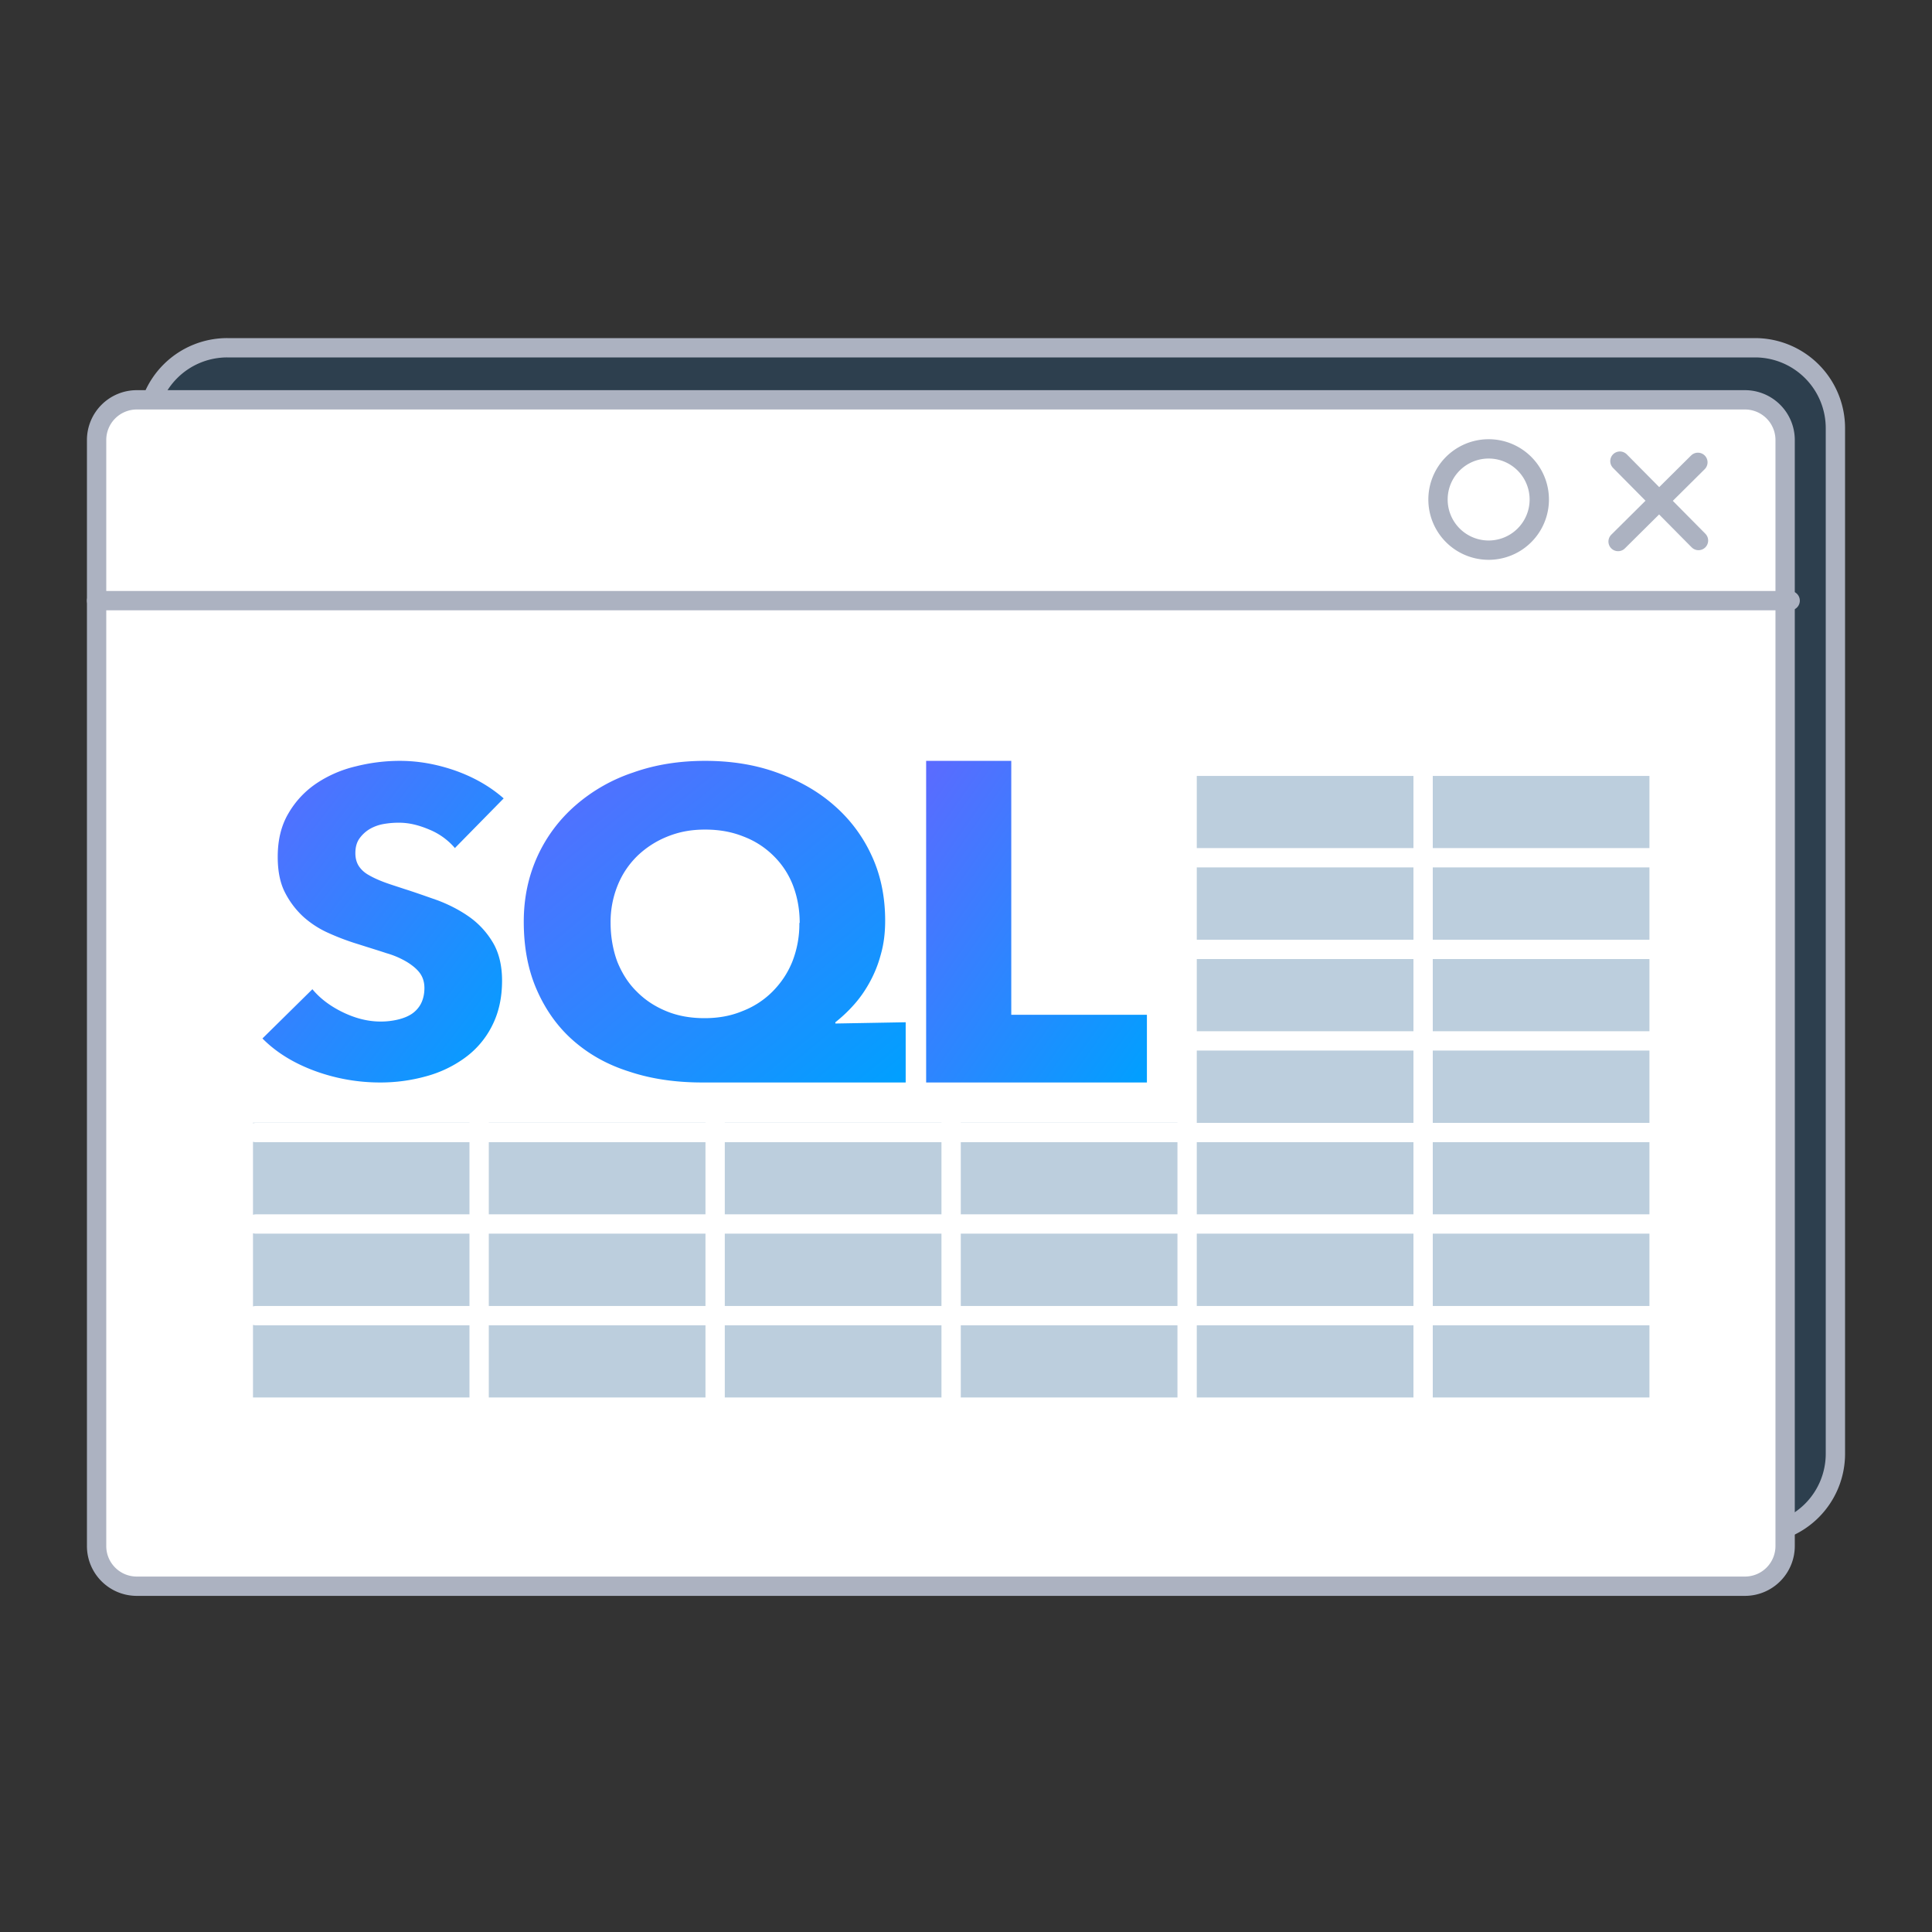
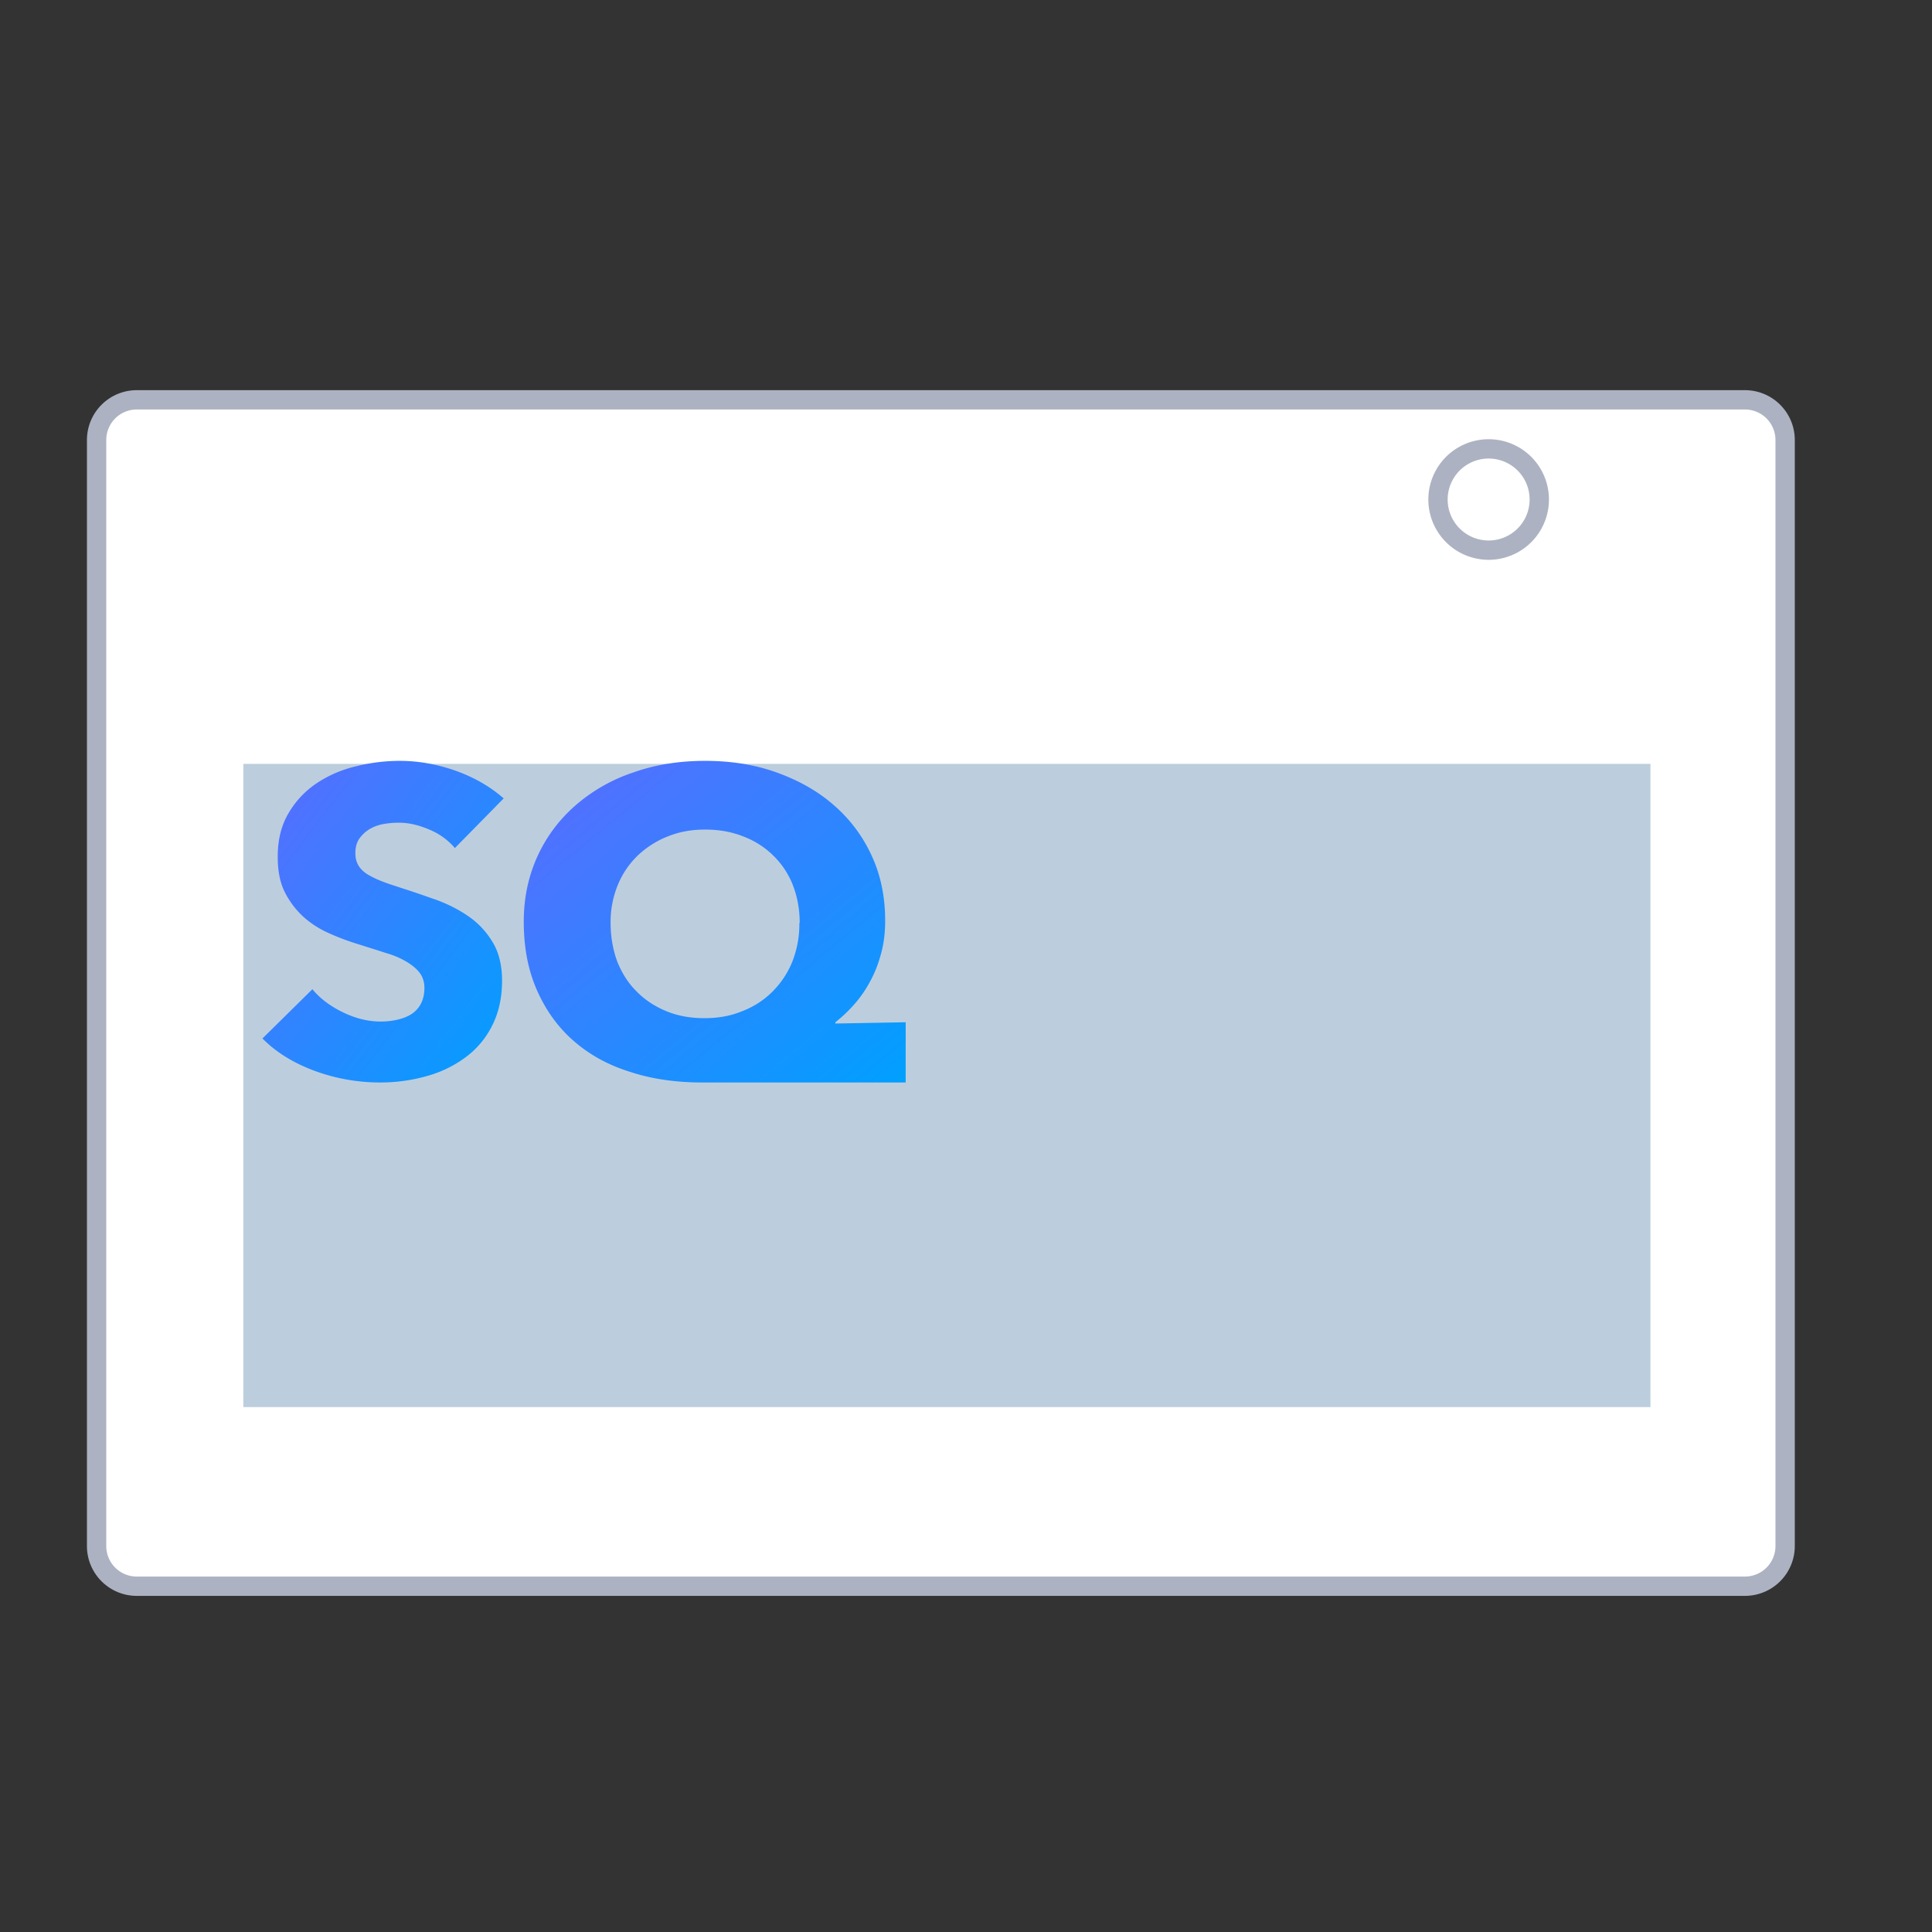
<svg xmlns="http://www.w3.org/2000/svg" width="100" height="100" fill="none" viewBox="0 0 100 100">
  <rect x="0" y="0" width="100" height="100" fill="#333333" stroke="none" />
-   <path fill="#1F5B8E" fill-opacity=".3" stroke="#ACB2C1" stroke-miterlimit="10" d="M90.838 18H11.763A4.162 4.162 0 0 0 7.6 22.162v53.084a4.162 4.162 0 0 0 4.162 4.162h79.075A4.162 4.162 0 0 0 95 75.246V22.162A4.162 4.162 0 0 0 90.838 18Z" />
  <path fill="#fff" stroke="#ACB2C1" stroke-miterlimit="10" d="M90.318 20.695H7.08A2.08 2.08 0 0 0 5 22.775v57.247c0 1.15.932 2.08 2.08 2.08h83.238a2.08 2.08 0 0 0 2.08-2.08V22.776a2.08 2.08 0 0 0-2.08-2.081Z" />
  <path fill="#fff" stroke="#ACB2C1" stroke-miterlimit="10" d="M79.673 25.855a2.621 2.621 0 1 1-5.242 0 2.621 2.621 0 0 1 5.242 0Z" />
-   <path stroke="#ACB2C1" stroke-linecap="round" stroke-linejoin="round" d="m87.914 27.978-4.068-4.11m-.094 4.162 4.131-4.1M5 31.09h87.659" />
  <path fill="#1F5B8E" fill-opacity=".3" d="M85.428 39.538H12.595v33.294h72.833V39.538Z" />
-   <path stroke="#fff" stroke-linecap="round" stroke-linejoin="round" d="M12.595 39.663v33.294m73.28-33.294v33.294M73.66 39.663v33.294M61.445 39.663v33.294M49.23 39.663v33.294M37.015 39.663v33.294M24.8 39.663v33.294m61.44-33.294H12.594m73.646 4.734H12.594M86.24 49.14H12.594m73.646 4.735H12.594m74.301 4.745H13.24m73.655 4.734H13.24m73.655 4.744H13.24m73 4.734H12.594" />
-   <path fill="#fff" d="M61.445 39.382H11.503V58.11h49.942V39.382Z" />
  <path fill="url(#a)" d="M23.582 43.938a3.472 3.472 0 0 0-1.334-.988c-.56-.239-1.07-.366-1.581-.366a4.41 4.41 0 0 0-.79.063 2.19 2.19 0 0 0-.726.255 1.76 1.76 0 0 0-.543.494c-.148.207-.214.462-.214.765 0 .27.066.494.18.669.116.175.28.334.511.462.215.127.495.255.791.366.297.112.659.223 1.038.35.56.176 1.136.383 1.73.59.592.223 1.152.51 1.647.86.494.35.905.797 1.218 1.323.314.525.478 1.194.478 1.975 0 .908-.181 1.689-.527 2.358a4.584 4.584 0 0 1-1.4 1.64 6.113 6.113 0 0 1-2.01.956 8.806 8.806 0 0 1-2.338.319 9.804 9.804 0 0 1-3.394-.59c-1.087-.398-2.01-.955-2.734-1.688l2.586-2.549c.395.478.922.876 1.581 1.195.66.318 1.302.478 1.96.478.297 0 .577-.032.857-.096s.527-.16.725-.287c.197-.127.379-.318.494-.541.115-.223.181-.494.181-.813 0-.302-.082-.557-.23-.764-.149-.207-.38-.399-.66-.574a4.407 4.407 0 0 0-1.07-.462c-.428-.143-.906-.287-1.45-.462-.527-.16-1.037-.35-1.531-.573a4.982 4.982 0 0 1-1.335-.86 4.451 4.451 0 0 1-.955-1.275c-.247-.494-.362-1.1-.362-1.816 0-.876.18-1.625.56-2.262a4.724 4.724 0 0 1 1.45-1.546 6.214 6.214 0 0 1 2.025-.876 9.296 9.296 0 0 1 2.29-.286c.922 0 1.861.159 2.833.493.955.335 1.812.813 2.537 1.45l-2.52 2.565.032.048Z" />
  <path fill="url(#b)" d="M36.358 56.029c-1.375 0-2.63-.18-3.762-.555-1.15-.359-2.107-.898-2.926-1.616-.801-.701-1.428-1.583-1.88-2.611-.454-1.028-.68-2.203-.68-3.542 0-1.24.244-2.366.714-3.395a7.75 7.75 0 0 1 1.968-2.627 8.73 8.73 0 0 1 2.978-1.697c1.15-.409 2.387-.604 3.728-.604 1.341 0 2.578.195 3.71.604 1.132.408 2.125.962 2.96 1.697a7.648 7.648 0 0 1 1.952 2.611c.47 1.012.696 2.138.696 3.362 0 .62-.07 1.208-.226 1.747a6.288 6.288 0 0 1-.592 1.469c-.244.44-.523.832-.837 1.175a7.46 7.46 0 0 1-.923.865v.065l3.64-.065v3.117H36.342h.017Zm5.034-8.258c0-.702-.122-1.355-.348-1.943a4.304 4.304 0 0 0-1.01-1.534 4.417 4.417 0 0 0-1.55-.995c-.61-.245-1.255-.36-1.986-.36-.732 0-1.341.115-1.95.36a4.842 4.842 0 0 0-1.551.995c-.435.425-.784.93-1.028 1.534a5.039 5.039 0 0 0-.365 1.943c0 .701.122 1.403.348 2.007.244.604.575 1.126 1.01 1.55.436.441.94.768 1.533 1.012.592.245 1.254.36 1.968.36s1.359-.115 1.95-.36a4.454 4.454 0 0 0 1.568-1.012c.436-.44.784-.946 1.028-1.55a5.317 5.317 0 0 0 .366-2.007h.017Z" />
-   <path fill="url(#c)" d="M47.937 56.029V39.382h4.406v13.143h7.021v3.504H47.919h.018Z" />
  <defs>
    <linearGradient id="a" x1="26.07" x2="-.182" y1="56.029" y2="35.938" gradientUnits="userSpaceOnUse">
      <stop stop-color="#00A0FF" />
      <stop offset="1" stop-color="#9747FF" />
    </linearGradient>
    <linearGradient id="b" x1="46.879" x2="20.176" y1="56.029" y2="23.673" gradientUnits="userSpaceOnUse">
      <stop stop-color="#00A0FF" />
      <stop offset="1" stop-color="#9747FF" />
    </linearGradient>
    <linearGradient id="c" x1="59.364" x2="33.791" y1="56.029" y2="38.089" gradientUnits="userSpaceOnUse">
      <stop stop-color="#00A0FF" />
      <stop offset="1" stop-color="#9747FF" />
    </linearGradient>
  </defs>
</svg>